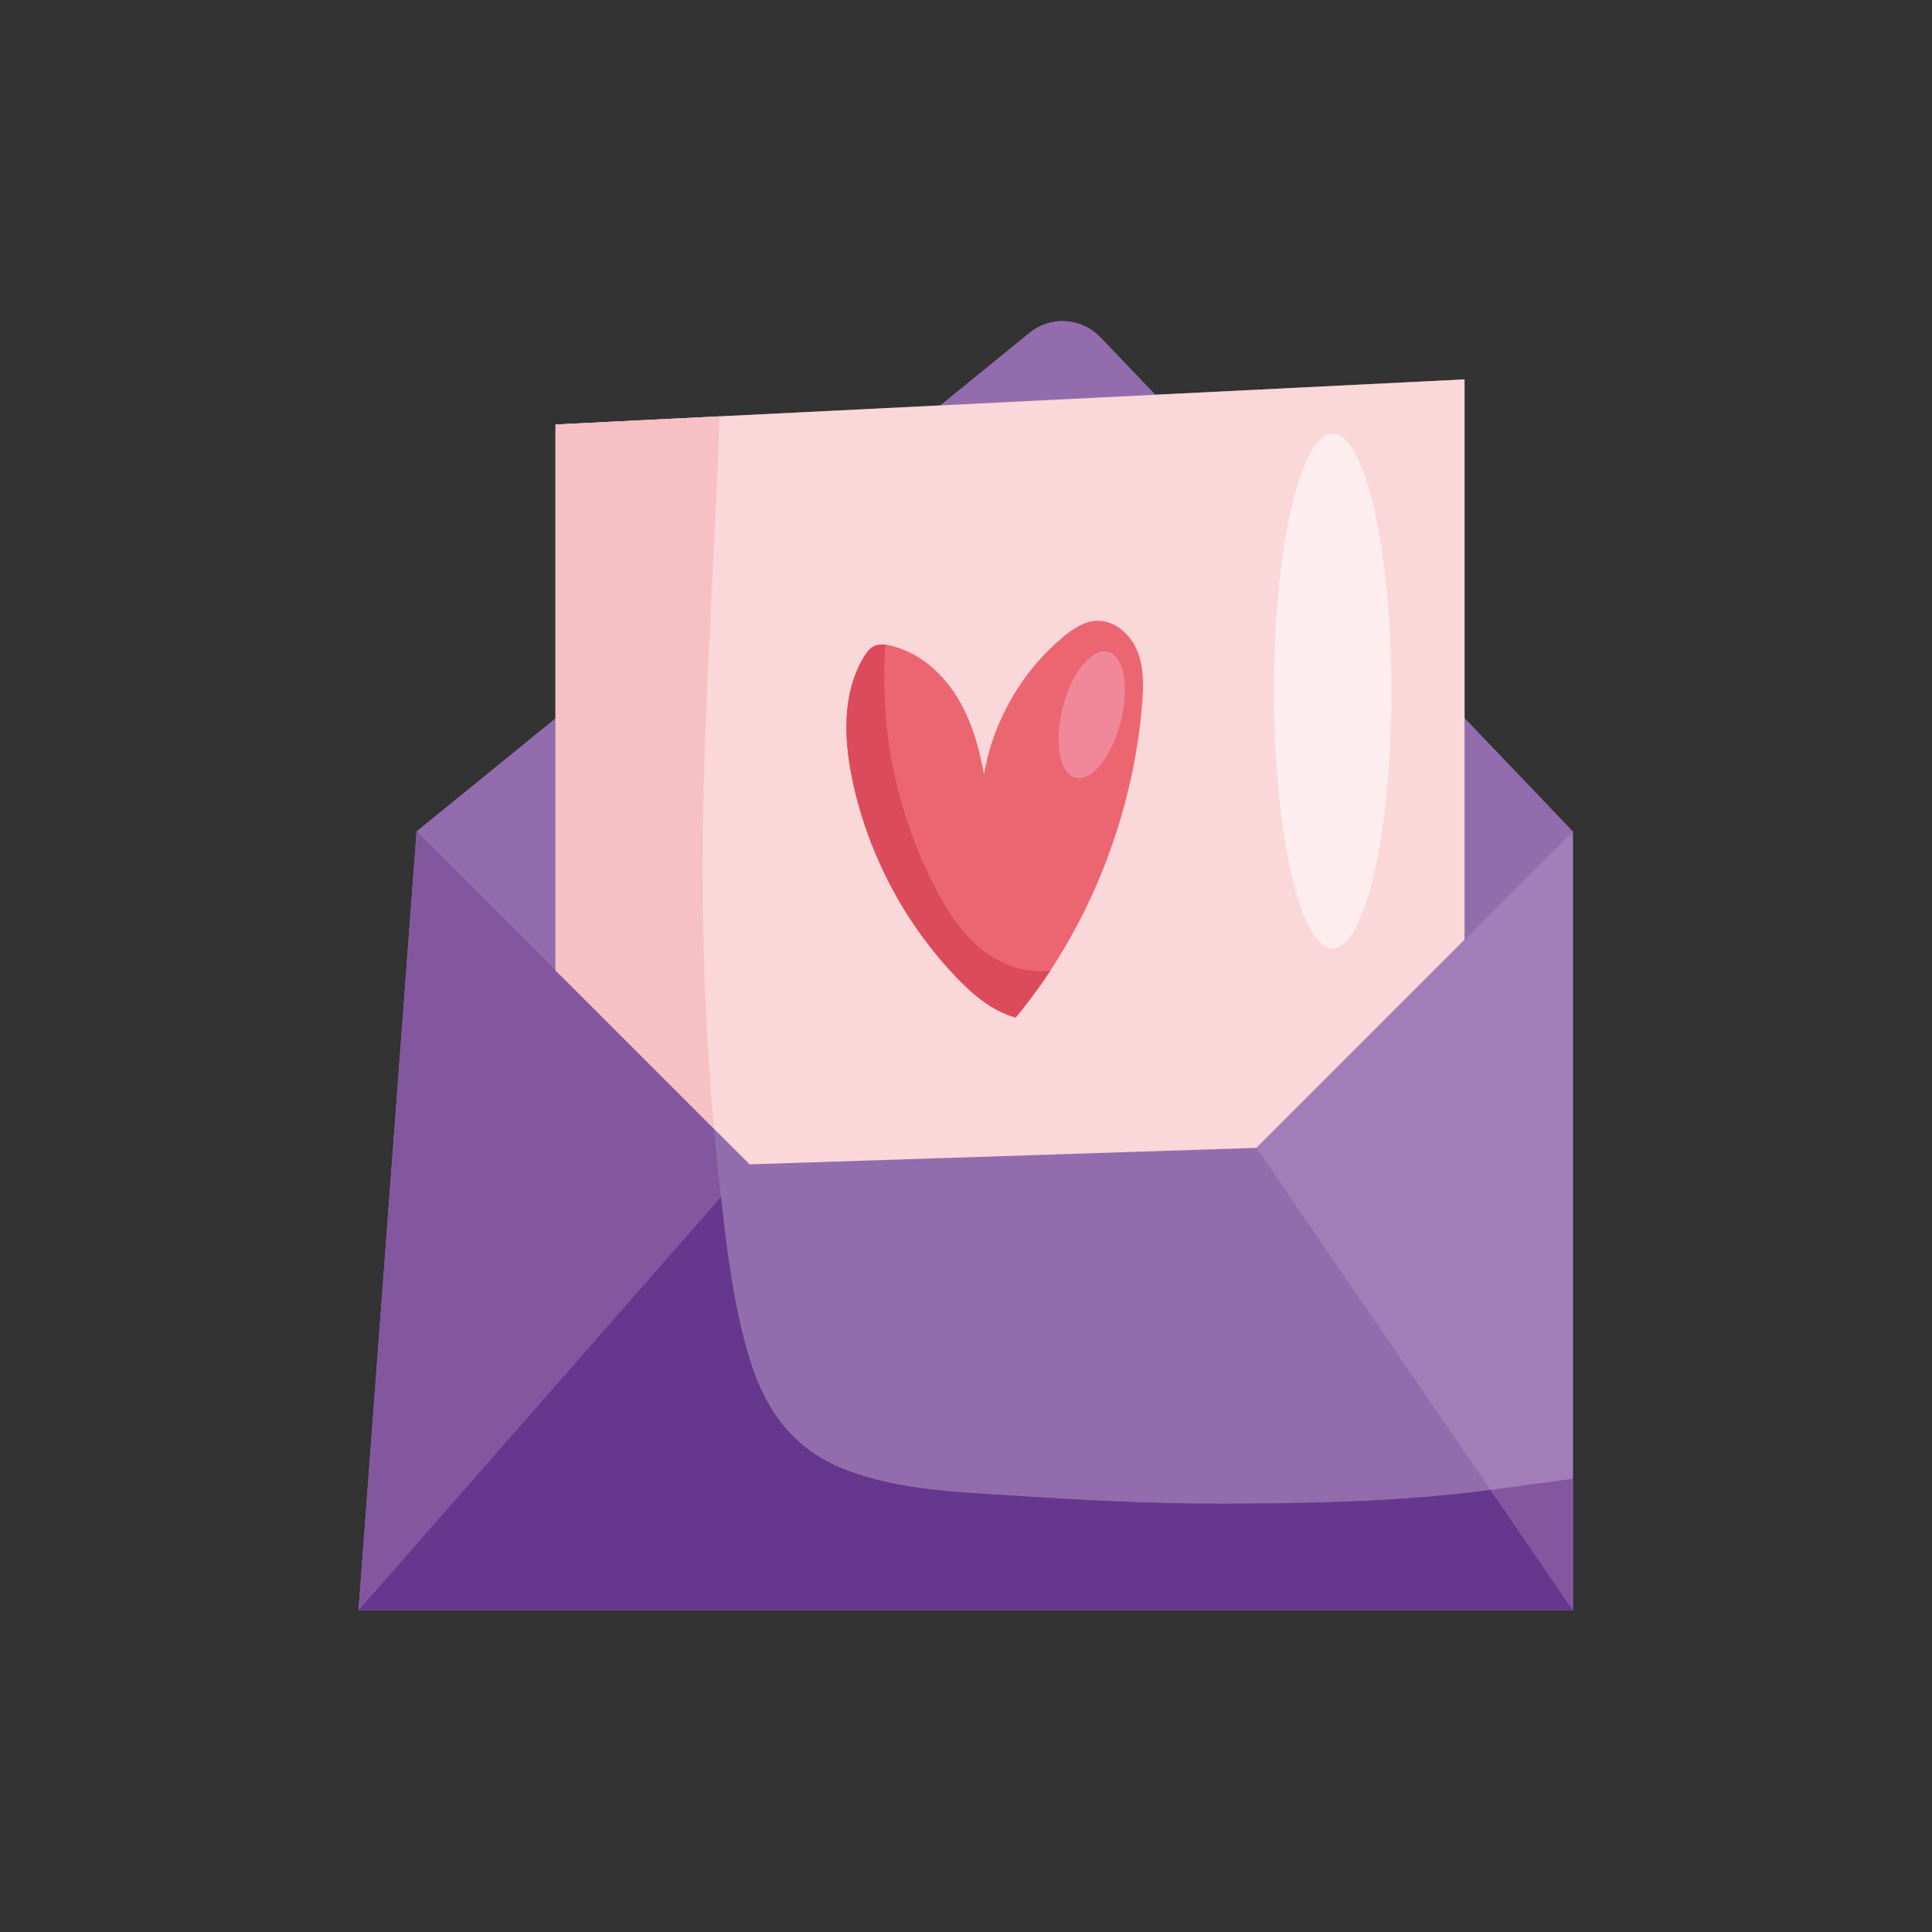
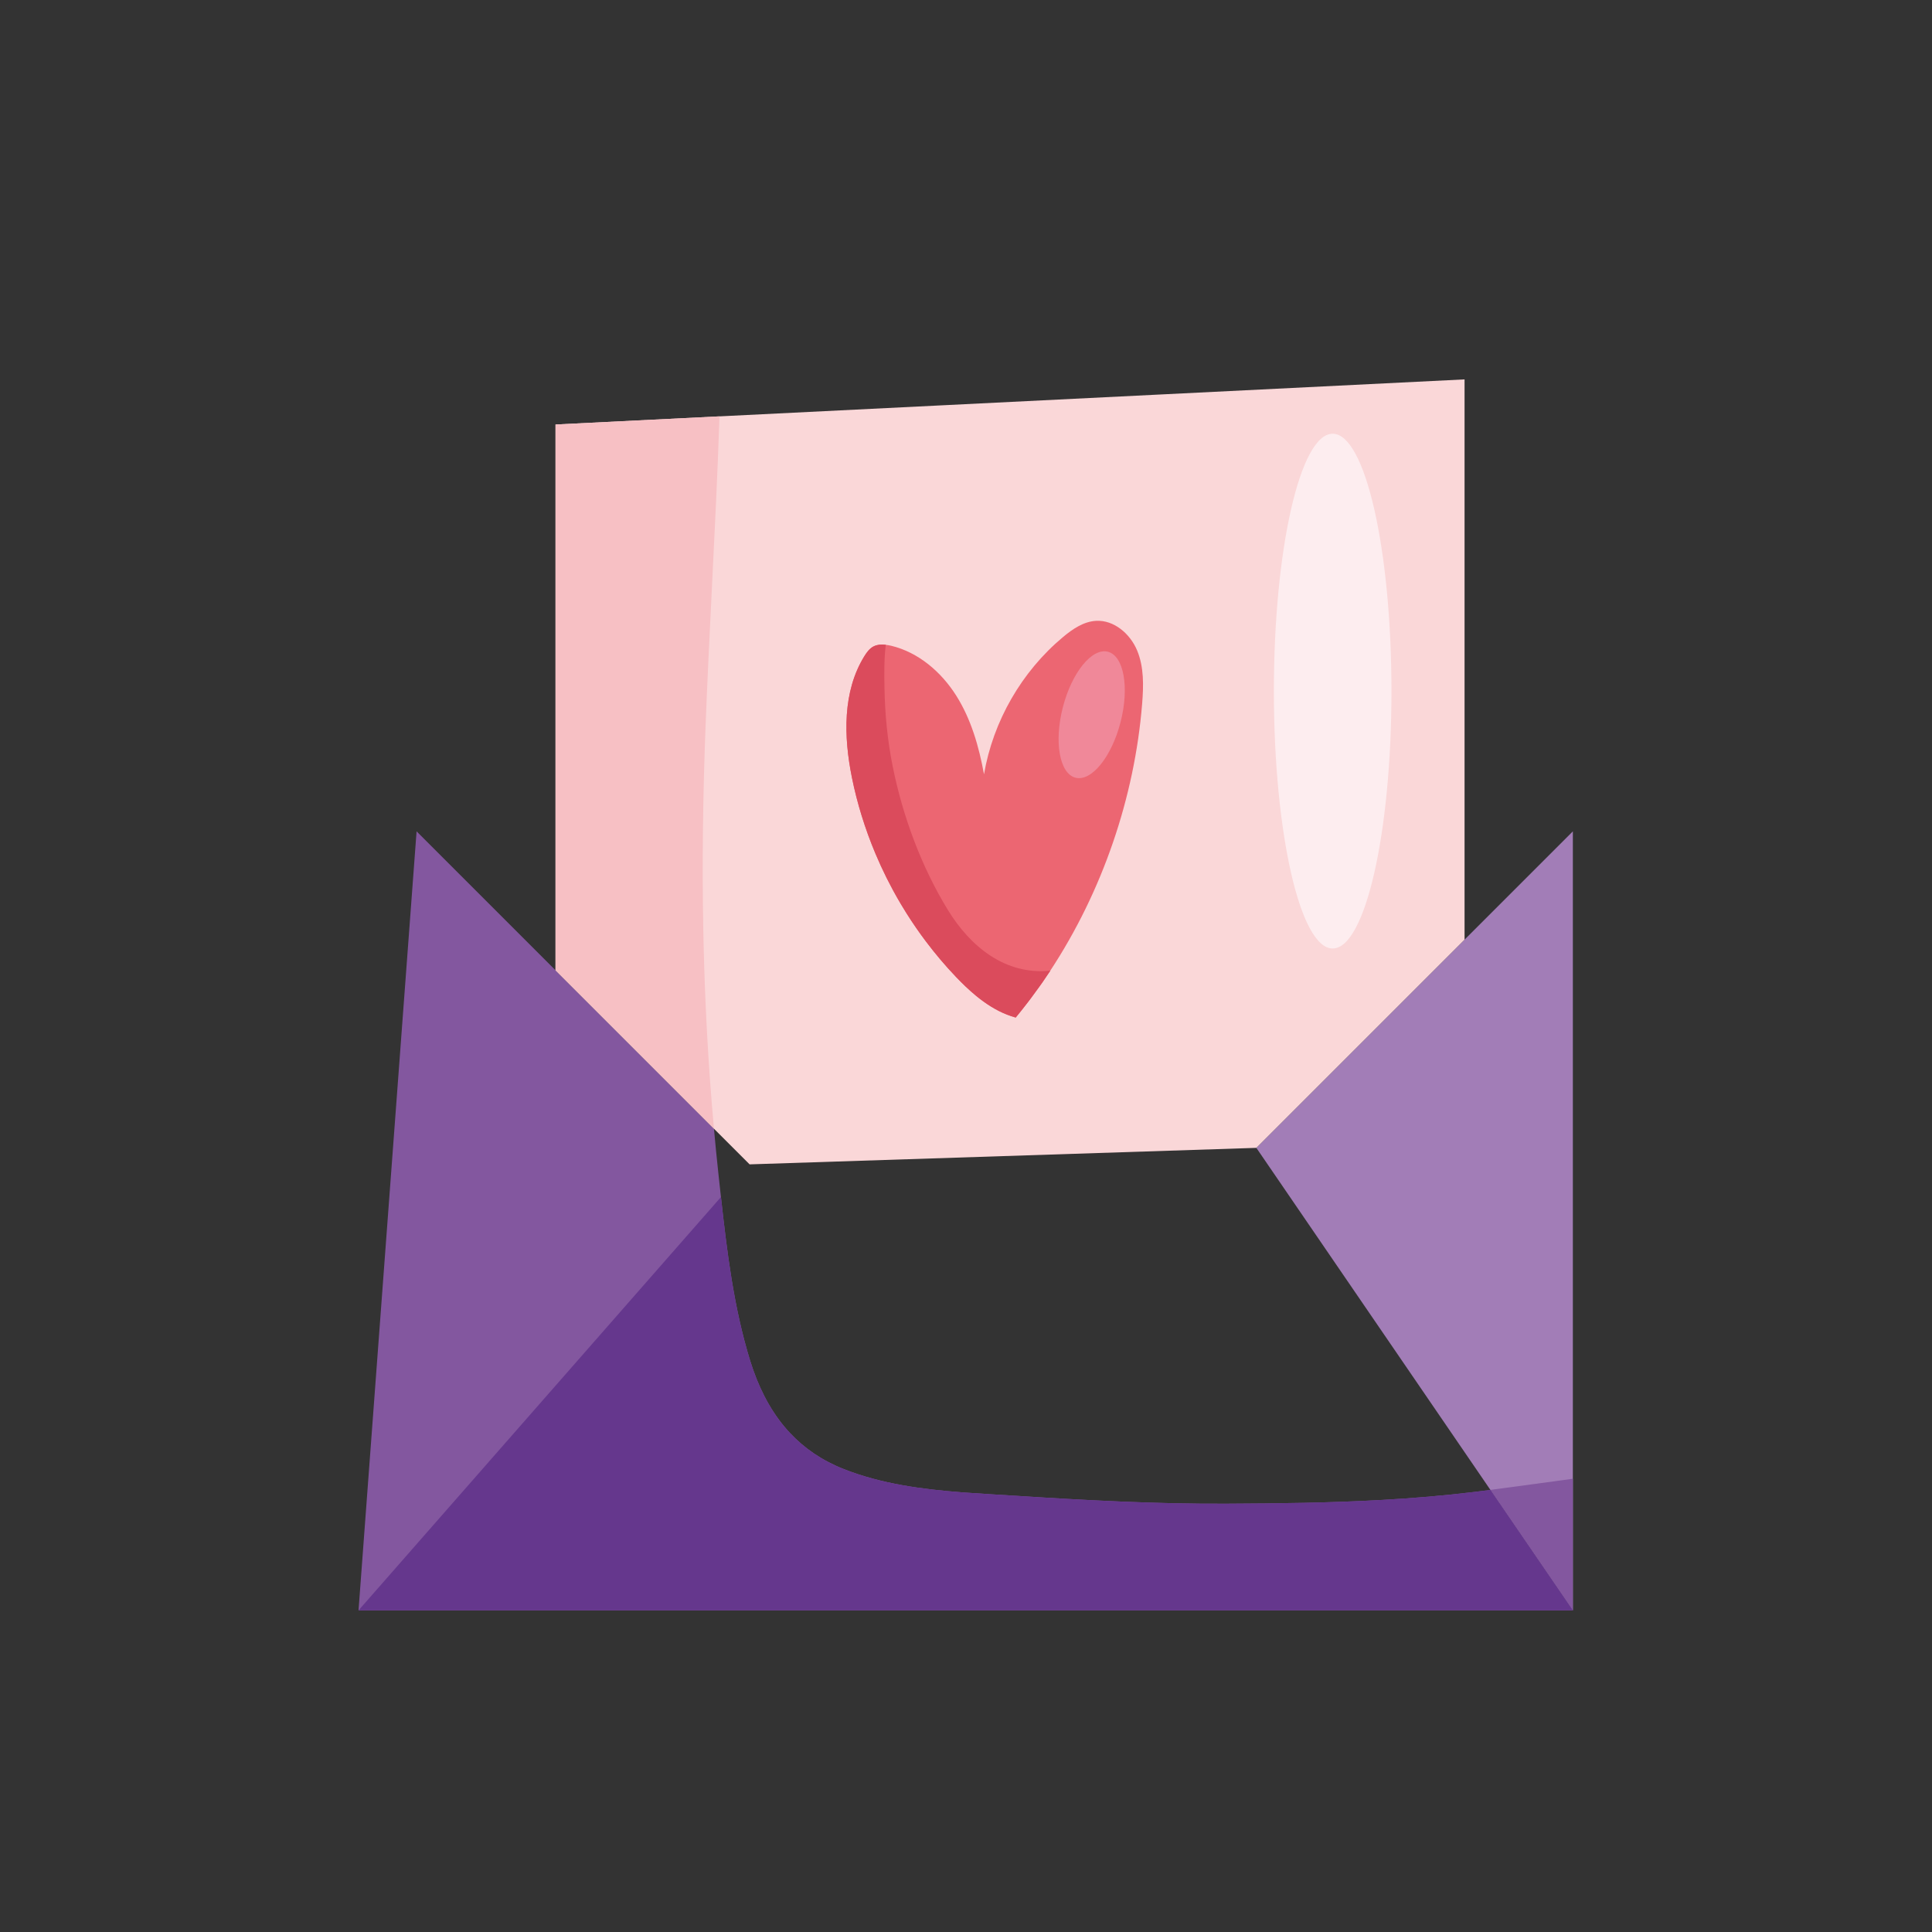
<svg xmlns="http://www.w3.org/2000/svg" version="1.1" id="Capa_1" x="0px" y="0px" viewBox="0 0 2122 2122" style="enable-background:new 0 0 2122 2122;" xml:space="preserve">
  <rect x="0" y="0" width="2122" height="2122" fill="#333333" stroke="none" />
-   <path style="fill:#936CAD;" d="M1608.583,788.68V416.708l-339.541,16.844l-60.448-63.224c-20.705-21.655-54.572-23.774-77.813-4.867 l-98.123,79.818L790.24,457.305v-0.001l-180.089,8.934v0v322.726L457.553,913.097v0l-0.002,0l-63.77,855.652v0h1333.757V913.097 L1608.583,788.68z" />
  <polygon style="fill:#A27DB7;" points="1608.584,1032.052 1379.892,1260.744 1636.984,1636.426 1637.004,1636.453 1727.538,1768.749 1727.538,913.097 " />
  <g>
    <path style="fill:#83579F;" d="M1727.538,1768.75L1727.538,1768.75l-90.534-132.297c-5.625,0.726-11.251,1.436-16.879,2.124 c-33.974,4.154-68.116,6.965-102.331,8.879c-57.026,3.188-114.255,3.881-171.252,4.136c-76.542,0.343-152.512-3.698-228.856-8.582 c-19.105-1.222-38.501-2.236-57.916-3.683c-0.834-0.062-1.669-0.116-2.503-0.18c-44.551-3.409-89.147-9.294-130.527-25.607 c-23.926-9.432-43.327-22.854-59.012-39.581c-17.933-19.121-31.012-42.563-40.452-69.301c-1.18-3.342-2.303-6.736-3.372-10.178 c-2.049-6.606-3.931-13.285-5.726-20c-0.252-0.946-0.517-1.887-0.765-2.835c-1.672-6.393-3.227-12.834-4.697-19.307 c-0.274-1.207-0.546-2.415-0.812-3.625c-1.425-6.447-2.77-12.924-4.022-19.431c-0.202-1.046-0.391-2.094-0.588-3.142 c-1.278-6.783-2.493-13.585-3.612-20.411l-0.077-0.481c-1.12-6.857-2.16-13.732-3.149-20.614c-0.134-0.925-0.273-1.848-0.405-2.774 c-0.945-6.672-1.834-13.351-2.685-20.028c-0.156-1.217-0.311-2.432-0.463-3.649c-0.828-6.608-1.625-13.211-2.389-19.804 c-0.129-1.115-0.255-2.224-0.384-3.339c-0.777-6.775-1.536-13.541-2.277-20.279l0,0l0,0c-0.922-8.396-1.824-16.758-2.733-25.066 c-0.935-8.553-1.816-17.109-2.659-25.667c-0.798-8.106-1.563-16.213-2.298-24.322v0v0l-174.01-174.01L457.552,913.097v0 l-63.771,855.652h0.001l-0.001,0H1727.538z" />
-     <path style="fill:#83579F;" d="M1636.984,1636.426l0.02,0.027l90.534,132.296v-144.574 C1697.35,1628.197,1667.189,1632.53,1636.984,1636.426z" />
+     <path style="fill:#83579F;" d="M1636.984,1636.426l0.02,0.027l90.534,132.296v-144.574 C1697.35,1628.197,1667.189,1632.53,1636.984,1636.426" />
  </g>
  <polygon style="fill:#FAD7D8;" points="1269.042,433.552 1032.656,445.279 790.241,457.305 790.241,457.304 610.151,466.238 610.151,466.238 610.151,788.965 610.151,1065.696 610.151,1065.696 784.162,1239.706 784.162,1239.706 784.162,1239.707 823.325,1278.869 1379.892,1260.744 1379.892,1260.744 1608.584,1032.052 1608.584,788.68 1608.584,416.708 " />
  <path style="fill:#EC6672;" d="M1248.938,714.384c-7.625-18.258-25.424-33.634-45.178-32.491 c-13.632,0.788-25.649,8.985-36.135,17.734c-45.486,37.95-76.862,92.437-86.853,150.827c-5.505-30.257-14.093-60.459-30.523-86.456 c-16.43-25.996-41.511-47.563-71.415-54.736c-1.937-0.465-3.936-0.795-5.943-1.033l0.004-0.051 c-1.172-0.142-2.346-0.232-3.514-0.255l-0.051-0.002c-1.135-0.02-2.263,0.03-3.375,0.156l-0.383,0.06 c-0.901,0.117-1.787,0.304-2.659,0.54l-0.776,0.223c-0.985,0.314-1.955,0.687-2.883,1.187l-0.018,0.007 c-4.306,2.326-7.302,6.466-9.876,10.628c-24.033,38.864-22.737,88.3-13.7,133.092c5.759,28.548,14.454,56.473,25.703,83.332 c3.857,9.209,8.022,18.285,12.484,27.219c2.229,4.463,4.531,8.887,6.907,13.274c2.815,5.197,5.73,10.336,8.748,15.417 c2.057,3.465,4.158,6.901,6.308,10.309c6.617,10.489,13.657,20.706,21.123,30.606c10.23,13.567,21.196,26.579,32.932,38.872 c6.952,7.282,14.292,14.405,22.115,20.837c2.608,2.144,5.27,4.211,7.989,6.182c5.44,3.941,11.109,7.496,17.036,10.508 c5.928,3.012,12.115,5.481,18.59,7.248c4.354-5.241,8.581-10.601,12.749-16.013c1.295-1.683,2.58-3.375,3.858-5.073 c3.146-4.181,6.236-8.409,9.273-12.682c1.185-1.667,2.392-3.315,3.56-4.995c2.921-4.201,5.796-8.438,8.613-12.718l-0.078,0.005 c57.211-86.939,92.604-190.292,100.899-293.244C1256.057,753.177,1256.56,732.643,1248.938,714.384z" />
  <path style="fill:#F7C0C4;" d="M610.152,1065.696L610.152,1065.696L610.152,1065.696l174.01,174.01 c-1.655-18.254-3.129-36.516-4.429-54.787l-0.019-0.264c-3.9-54.863-6.261-109.796-7.277-164.766l-0.002-0.09 c-0.323-17.473-0.499-34.949-0.563-52.428c-0.005-1.583-0.015-3.166-0.018-4.749c-0.038-16.687,0.036-33.377,0.222-50.067 c0.024-2.189,0.054-4.378,0.082-6.568c0.21-16.506,0.509-33.013,0.922-49.521c0.047-1.887,0.106-3.774,0.156-5.661 c0.451-17.078,0.981-34.157,1.633-51.234c0.899-23.552,1.939-47.099,3.027-70.645c0.132-2.864,0.258-5.728,0.393-8.593 c1.109-23.648,2.27-47.294,3.443-70.94c3.177-64.021,6.386-128.039,8.51-192.089v-0.001l-180.089,8.934v0v322.726V1065.696z" />
  <ellipse style="fill:#FDEDEF;" cx="1463.731" cy="759.075" rx="64.573" ry="282.698" />
  <path style="fill:#F08899;" d="M1181.273,854.194c17.505,4.501,39.66-22.824,49.486-61.032c9.824-38.208,3.597-72.831-13.907-77.333 c-17.505-4.501-39.66,22.824-49.485,61.032C1157.541,815.07,1163.767,849.693,1181.273,854.194z" />
  <path style="fill:#DB4B5C;" d="M1041.013,999.326c-29.107-47.534-49.586-103.074-60.525-157.541 c-5.732-28.541-8.54-57.461-9.04-86.549c-0.262-15.245-0.474-31.398,1.446-47.057c-1.172-0.142-2.346-0.232-3.514-0.255 l-0.051-0.002c-1.136-0.02-2.264,0.03-3.376,0.156l-0.383,0.06c-0.901,0.117-1.787,0.304-2.659,0.54l-0.775,0.223 c-0.986,0.314-1.955,0.687-2.884,1.187l-0.018,0.007c-4.305,2.326-7.302,6.466-9.876,10.628 c-24.033,38.864-22.737,88.3-13.7,133.092c5.759,28.548,14.454,56.473,25.704,83.332c3.857,9.209,8.022,18.285,12.484,27.219 c2.229,4.463,4.531,8.887,6.907,13.274c2.815,5.197,5.73,10.336,8.748,15.417c2.057,3.465,4.158,6.901,6.308,10.309 c6.617,10.489,13.658,20.706,21.123,30.606c10.23,13.567,21.197,26.579,32.933,38.872c6.952,7.282,14.292,14.405,22.115,20.837 c2.608,2.144,5.27,4.211,7.99,6.182c5.439,3.941,11.108,7.496,17.035,10.508c5.927,3.012,12.115,5.481,18.59,7.248 c4.354-5.241,8.58-10.601,12.748-16.013c1.295-1.683,2.58-3.375,3.858-5.073c3.146-4.181,6.236-8.409,9.273-12.682 c1.185-1.667,2.393-3.315,3.561-4.995c2.92-4.201,5.795-8.438,8.612-12.718l-0.078,0.005 C1104.081,1071.177,1065.747,1039.719,1041.013,999.326z" />
  <path style="fill:#65378D;" d="M1620.125,1638.577c-33.974,4.154-68.116,6.965-102.331,8.879 c-57.026,3.188-114.255,3.881-171.252,4.136c-76.541,0.343-152.51-3.698-228.856-8.582c-19.105-1.222-38.501-2.236-57.916-3.683 c-0.834-0.062-1.669-0.116-2.503-0.18c-44.551-3.409-89.146-9.294-130.527-25.607c-23.926-9.432-43.327-22.854-59.012-39.581 c-17.932-19.121-31.012-42.563-40.452-69.301c-1.18-3.342-2.303-6.736-3.372-10.178c-2.049-6.606-3.931-13.285-5.726-20 c-0.252-0.946-0.517-1.887-0.765-2.835c-1.672-6.393-3.227-12.834-4.697-19.307c-0.273-1.207-0.544-2.415-0.812-3.625 c-1.425-6.447-2.77-12.924-4.022-19.431c-0.201-1.046-0.391-2.094-0.588-3.142c-1.277-6.783-2.492-13.585-3.612-20.411l-0.076-0.481 c-1.121-6.857-2.159-13.732-3.15-20.614c-0.134-0.925-0.273-1.848-0.405-2.774c-0.945-6.672-1.834-13.351-2.685-20.028 c-0.156-1.217-0.311-2.432-0.463-3.649c-0.828-6.608-1.625-13.211-2.389-19.804c-0.129-1.115-0.255-2.224-0.382-3.339 c-0.778-6.775-1.537-13.541-2.276-20.279h-0.002l-398.07,453.987l-0.001,0h1333.757v-0.001l-90.534-132.296 C1631.379,1637.179,1625.753,1637.889,1620.125,1638.577z" />
</svg>